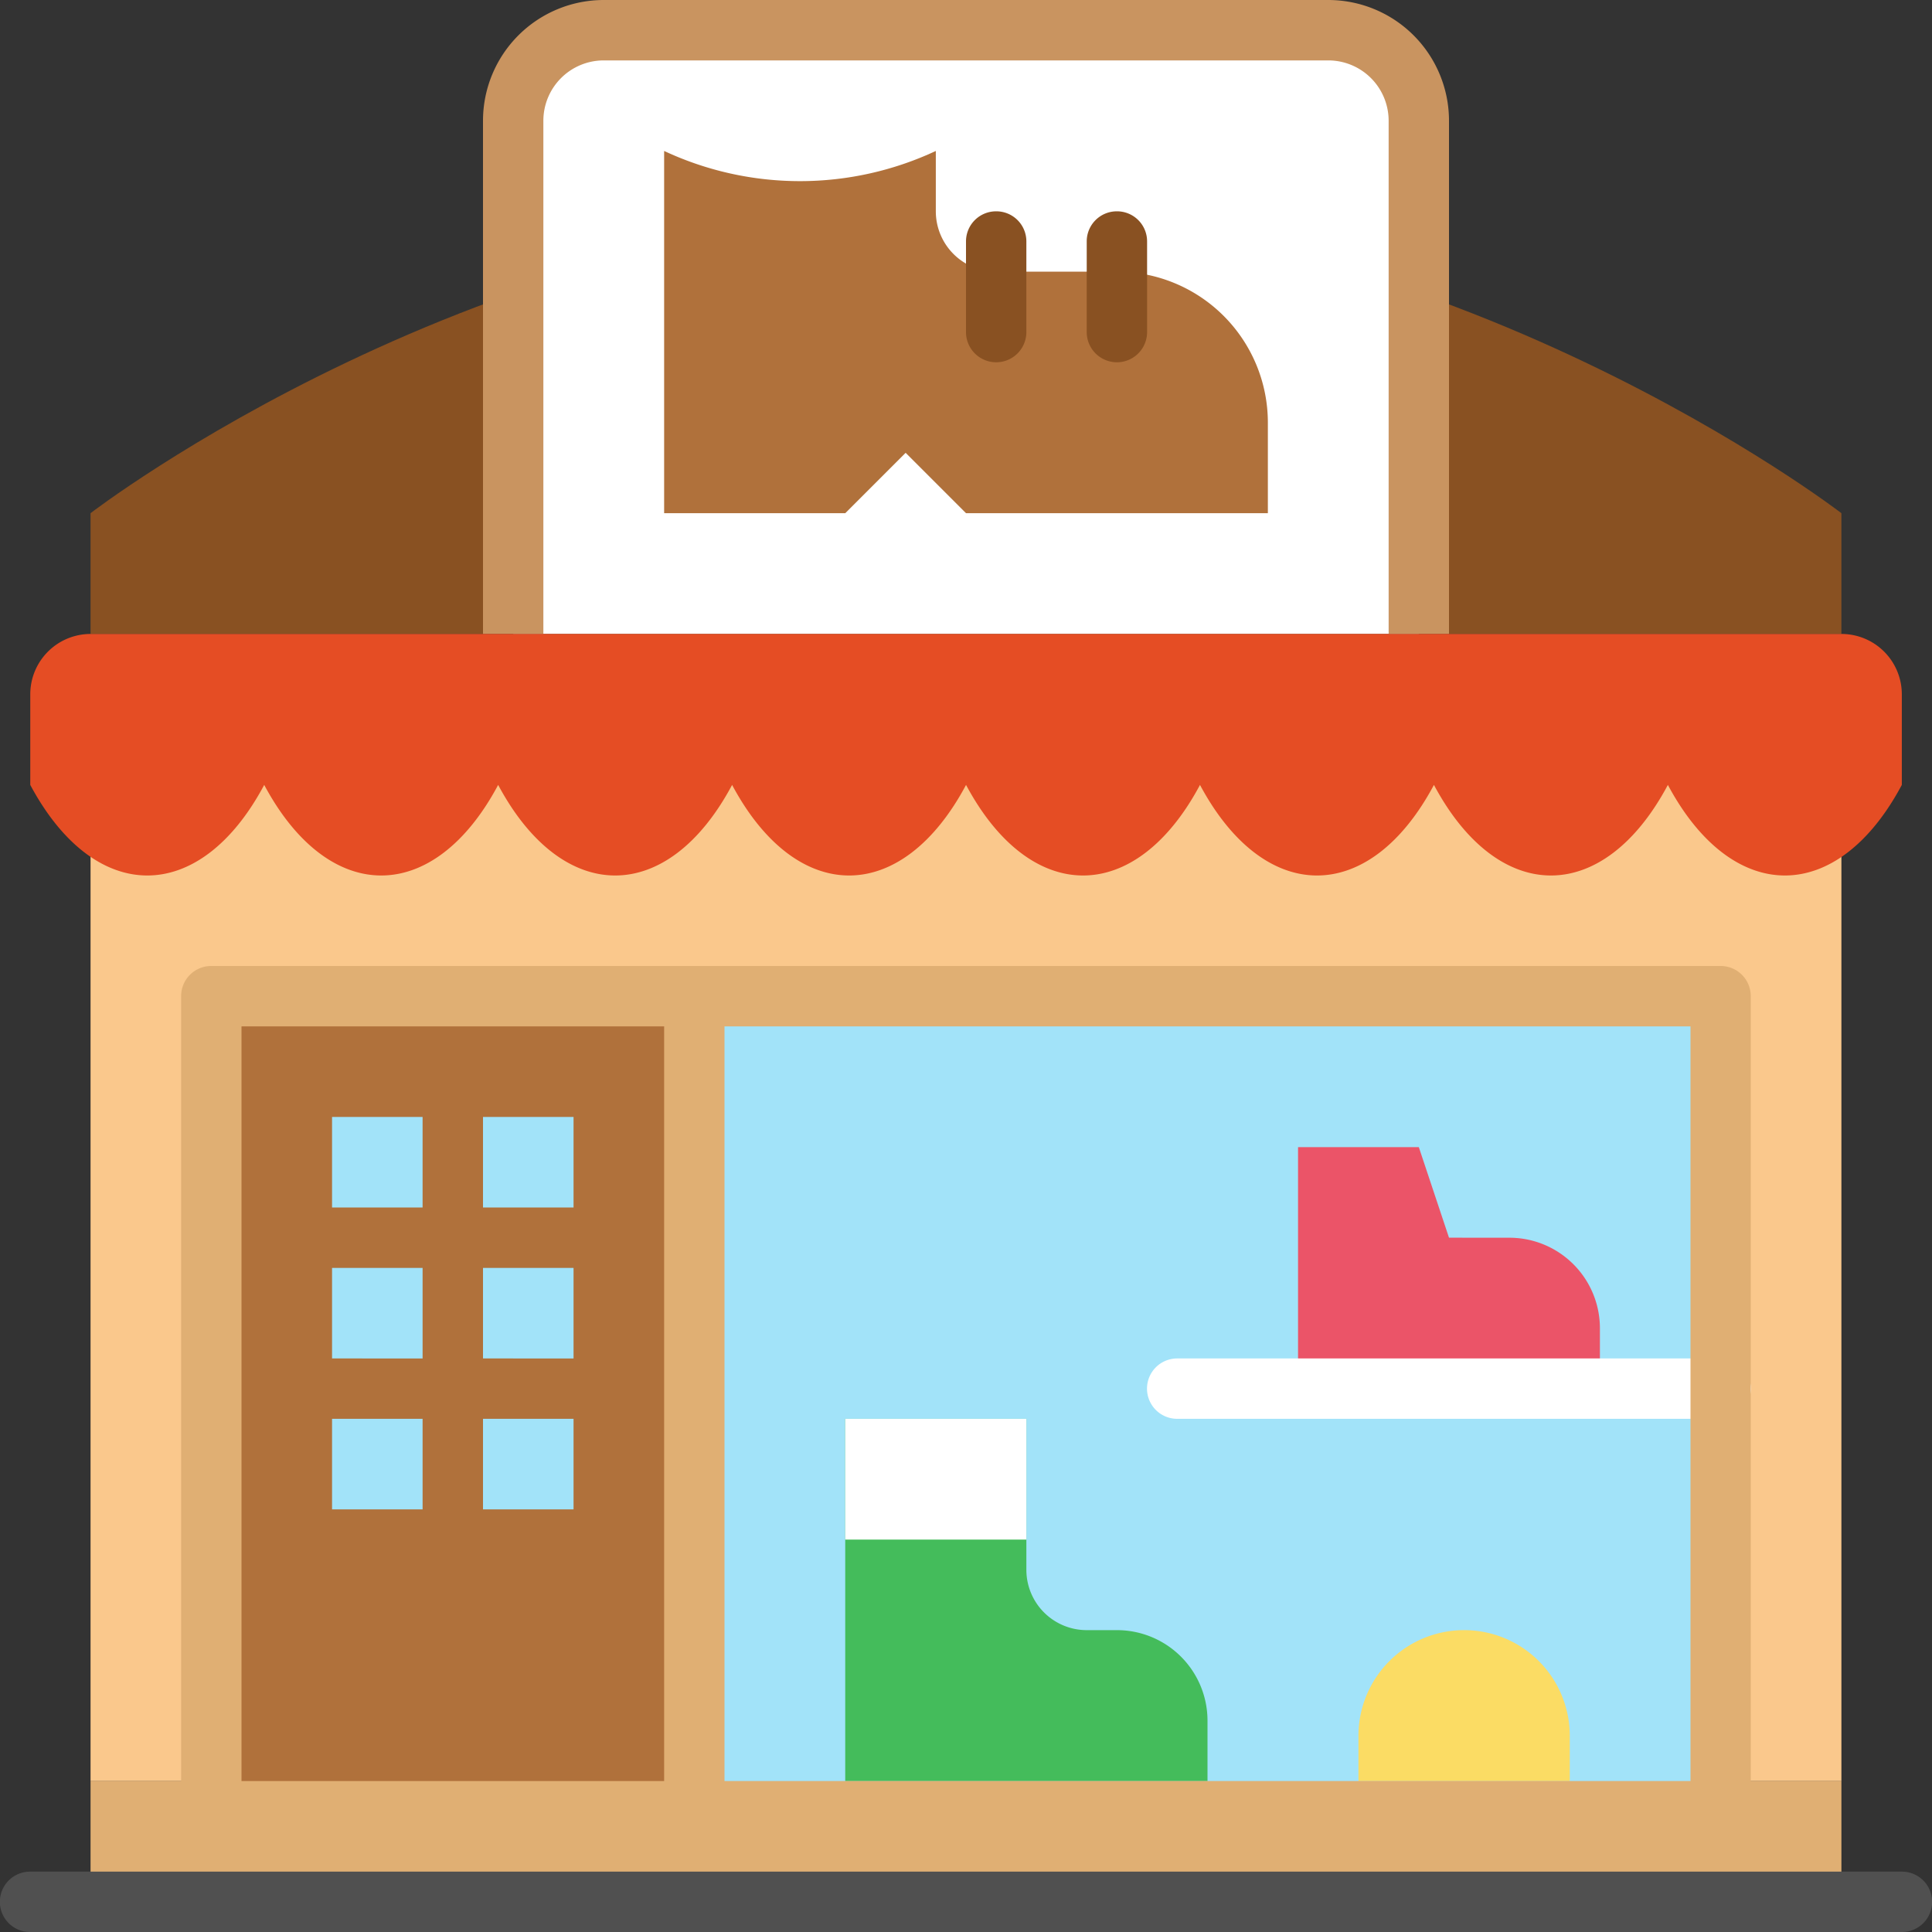
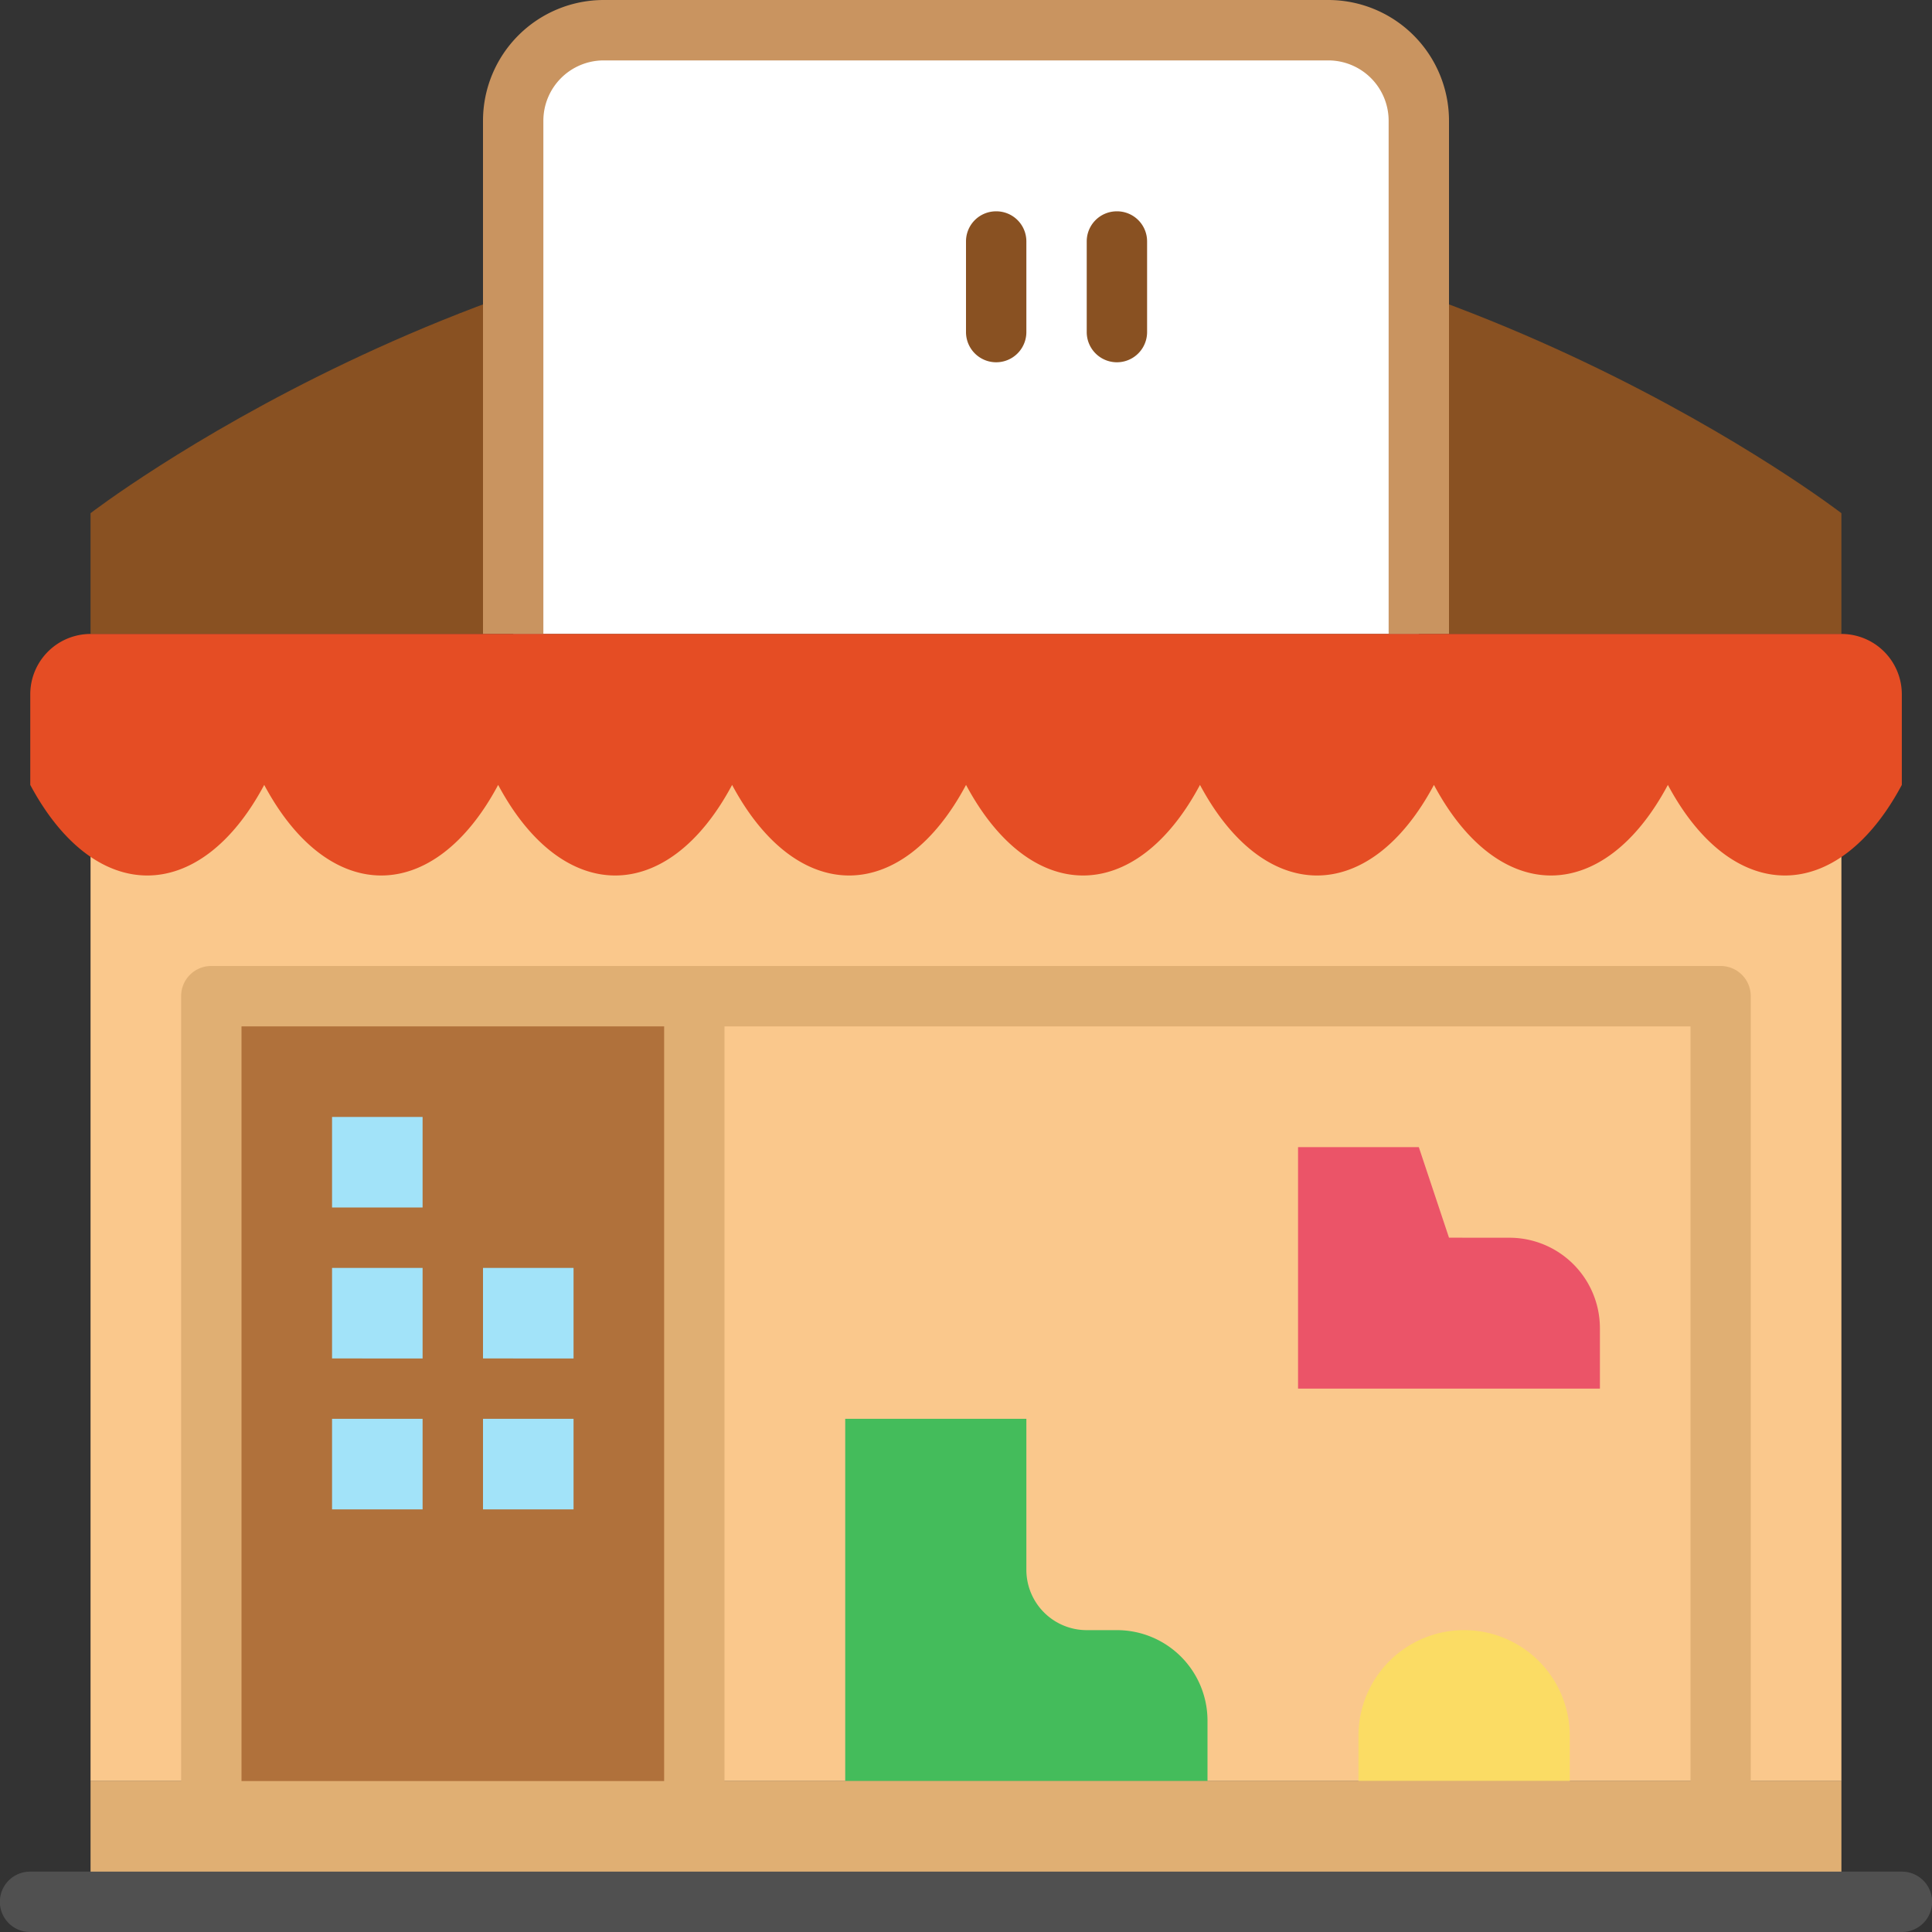
<svg xmlns="http://www.w3.org/2000/svg" id="icon-tarif--business" width="45" height="45" viewBox="0 0 45 45">
  <rect x="0" y="0" width="45" height="45" fill="#333333" stroke="none" />
  <path id="Path_49" data-name="Path 49" d="M23.391,7C12.129,7,3,14.031,3,14.031v2.813H43.781V14.031S34.652,7,23.391,7Z" transform="translate(-0.891 -2.078)" fill="#895122" />
  <path id="Path_51" data-name="Path 51" d="M3,23H43.781V48.313H3Z" transform="translate(-0.891 -6.828)" fill="#fac88c" />
-   <path id="Path_55" data-name="Path 55" d="M21,33H46.313V52.688H21Z" transform="translate(-6.234 -9.797)" fill="#a2e3f9" />
  <path id="Path_57" data-name="Path 57" d="M46.516,40.109,45.813,38H43v5.625h7.031V42.219a2.109,2.109,0,0,0-2.109-2.109Z" transform="translate(-12.766 -11.281)" fill="#eb5468" />
-   <path id="Path_59" data-name="Path 59" d="M51.359,45H38.7a.7.7,0,0,0,0,1.406H51.359a.7.7,0,0,0,0-1.406Z" transform="translate(-11.281 -13.359)" fill="#fff" />
  <path id="Path_60" data-name="Path 60" d="M46.016,53.094H20.7a.7.7,0,0,1-.7-.7V32.7a.7.7,0,0,1,.7-.7H46.016a.7.7,0,0,1,.7.7V52.391A.7.7,0,0,1,46.016,53.094ZM21.406,51.688H45.313V33.406H21.406Z" transform="translate(-5.938 -9.5)" fill="#e0af73" />
  <path id="Path_61" data-name="Path 61" d="M19.109,1H35.984a2.109,2.109,0,0,1,2.109,2.109V15.063H17V3.109A2.109,2.109,0,0,1,19.109,1Z" transform="translate(-5.047 -0.297)" fill="#fff" />
  <path id="Path_63" data-name="Path 63" d="M17.406,2.813a1.406,1.406,0,0,1,1.406-1.406H35.688a1.406,1.406,0,0,1,1.406,1.406V14.766H38.5V2.813A2.813,2.813,0,0,0,35.688,0H18.813A2.813,2.813,0,0,0,16,2.813V14.766h1.406Z" transform="translate(-4.75)" fill="#c99460" />
  <path id="Path_64" data-name="Path 64" d="M44.594,24.516c-1.5,2.813-3.945,2.813-5.449,0-1.5,2.813-3.945,2.813-5.449,0-1.5,2.813-3.945,2.813-5.449,0-1.5,2.813-3.945,2.813-5.449,0-1.5,2.813-3.945,2.813-5.449,0-1.5,2.813-3.945,2.813-5.449,0-1.5,2.813-3.945,2.813-5.449,0-1.5,2.813-3.945,2.813-5.449,0V22.406A1.406,1.406,0,0,1,2.406,21H43.188a1.406,1.406,0,0,1,1.406,1.406Z" transform="translate(-0.297 -6.234)" fill="#e54d24" />
-   <path id="Path_66" data-name="Path 66" d="M28.328,6.406V5A7.472,7.472,0,0,1,22,5v8.437h4.219l1.406-1.406,1.406,1.406h7.031V11.328a3.516,3.516,0,0,0-3.516-3.516H29.734a1.406,1.406,0,0,1-1.406-1.406Z" transform="translate(-6.531 -1.484)" fill="#b0713b" />
  <path id="Path_68" data-name="Path 68" d="M32.219,50.516V47H28v8.438h8.438V54.031a2.109,2.109,0,0,0-2.109-2.109h-.7A1.406,1.406,0,0,1,32.219,50.516Z" transform="translate(-8.313 -13.953)" fill="#44bc5b" />
-   <path id="Path_70" data-name="Path 70" d="M28,47h4.219v2.813H28Z" transform="translate(-8.313 -13.953)" fill="#fff" />
  <path id="Path_72" data-name="Path 72" d="M32.7,7a.7.7,0,0,0-.7.7V9.813a.7.7,0,0,0,1.406,0V7.7A.7.7,0,0,0,32.7,7Z" transform="translate(-9.5 -2.078)" fill="#895122" />
  <path id="Path_73" data-name="Path 73" d="M36.7,7a.7.7,0,0,0-.7.7V9.813a.7.7,0,0,0,1.406,0V7.7A.7.7,0,0,0,36.7,7Z" transform="translate(-10.688 -2.078)" fill="#895122" />
  <path id="Path_74" data-name="Path 74" d="M47.461,54a2.461,2.461,0,0,1,2.461,2.461v1.055H45V56.461A2.461,2.461,0,0,1,47.461,54Z" transform="translate(-13.359 -16.031)" fill="#fbdc64" />
  <path id="Path_75" data-name="Path 75" d="M7,33H18.25V54.094H7Z" transform="translate(-2.078 -9.797)" fill="#b0713b" />
  <path id="Path_77" data-name="Path 77" d="M18.656,32H6.7a.7.7,0,0,0-.7.7V53.8H7.406V33.406H17.25V53.8h1.406Z" transform="translate(-1.781 -9.5)" fill="#e0af73" />
  <g id="Group_80" data-name="Group 80" transform="translate(7.734 26.016)">
    <path id="Path_78" data-name="Path 78" d="M11,37h2.109v2.109H11Z" transform="translate(-11 -37)" fill="#a2e3f9" />
-     <path id="Path_79" data-name="Path 79" d="M16,37h2.109v2.109H16Z" transform="translate(-12.484 -37)" fill="#a2e3f9" />
    <path id="Path_80" data-name="Path 80" d="M11,42h2.109v2.109H11Z" transform="translate(-11 -38.484)" fill="#a2e3f9" />
    <path id="Path_81" data-name="Path 81" d="M16,42h2.109v2.109H16Z" transform="translate(-12.484 -38.484)" fill="#a2e3f9" />
    <path id="Path_82" data-name="Path 82" d="M11,47h2.109v2.109H11Z" transform="translate(-11 -39.969)" fill="#a2e3f9" />
    <path id="Path_83" data-name="Path 83" d="M16,47h2.109v2.109H16Z" transform="translate(-12.484 -39.969)" fill="#a2e3f9" />
  </g>
  <path id="Path_84" data-name="Path 84" d="M3,59H43.781v2.813H3Z" transform="translate(-0.891 -17.516)" fill="#e0af73" />
  <path id="Path_86" data-name="Path 86" d="M44.3,63.406H.7A.7.7,0,0,1,.7,62H44.3a.7.7,0,0,1,0,1.406Z" transform="translate(0 -18.406)" fill="#505050" />
</svg>